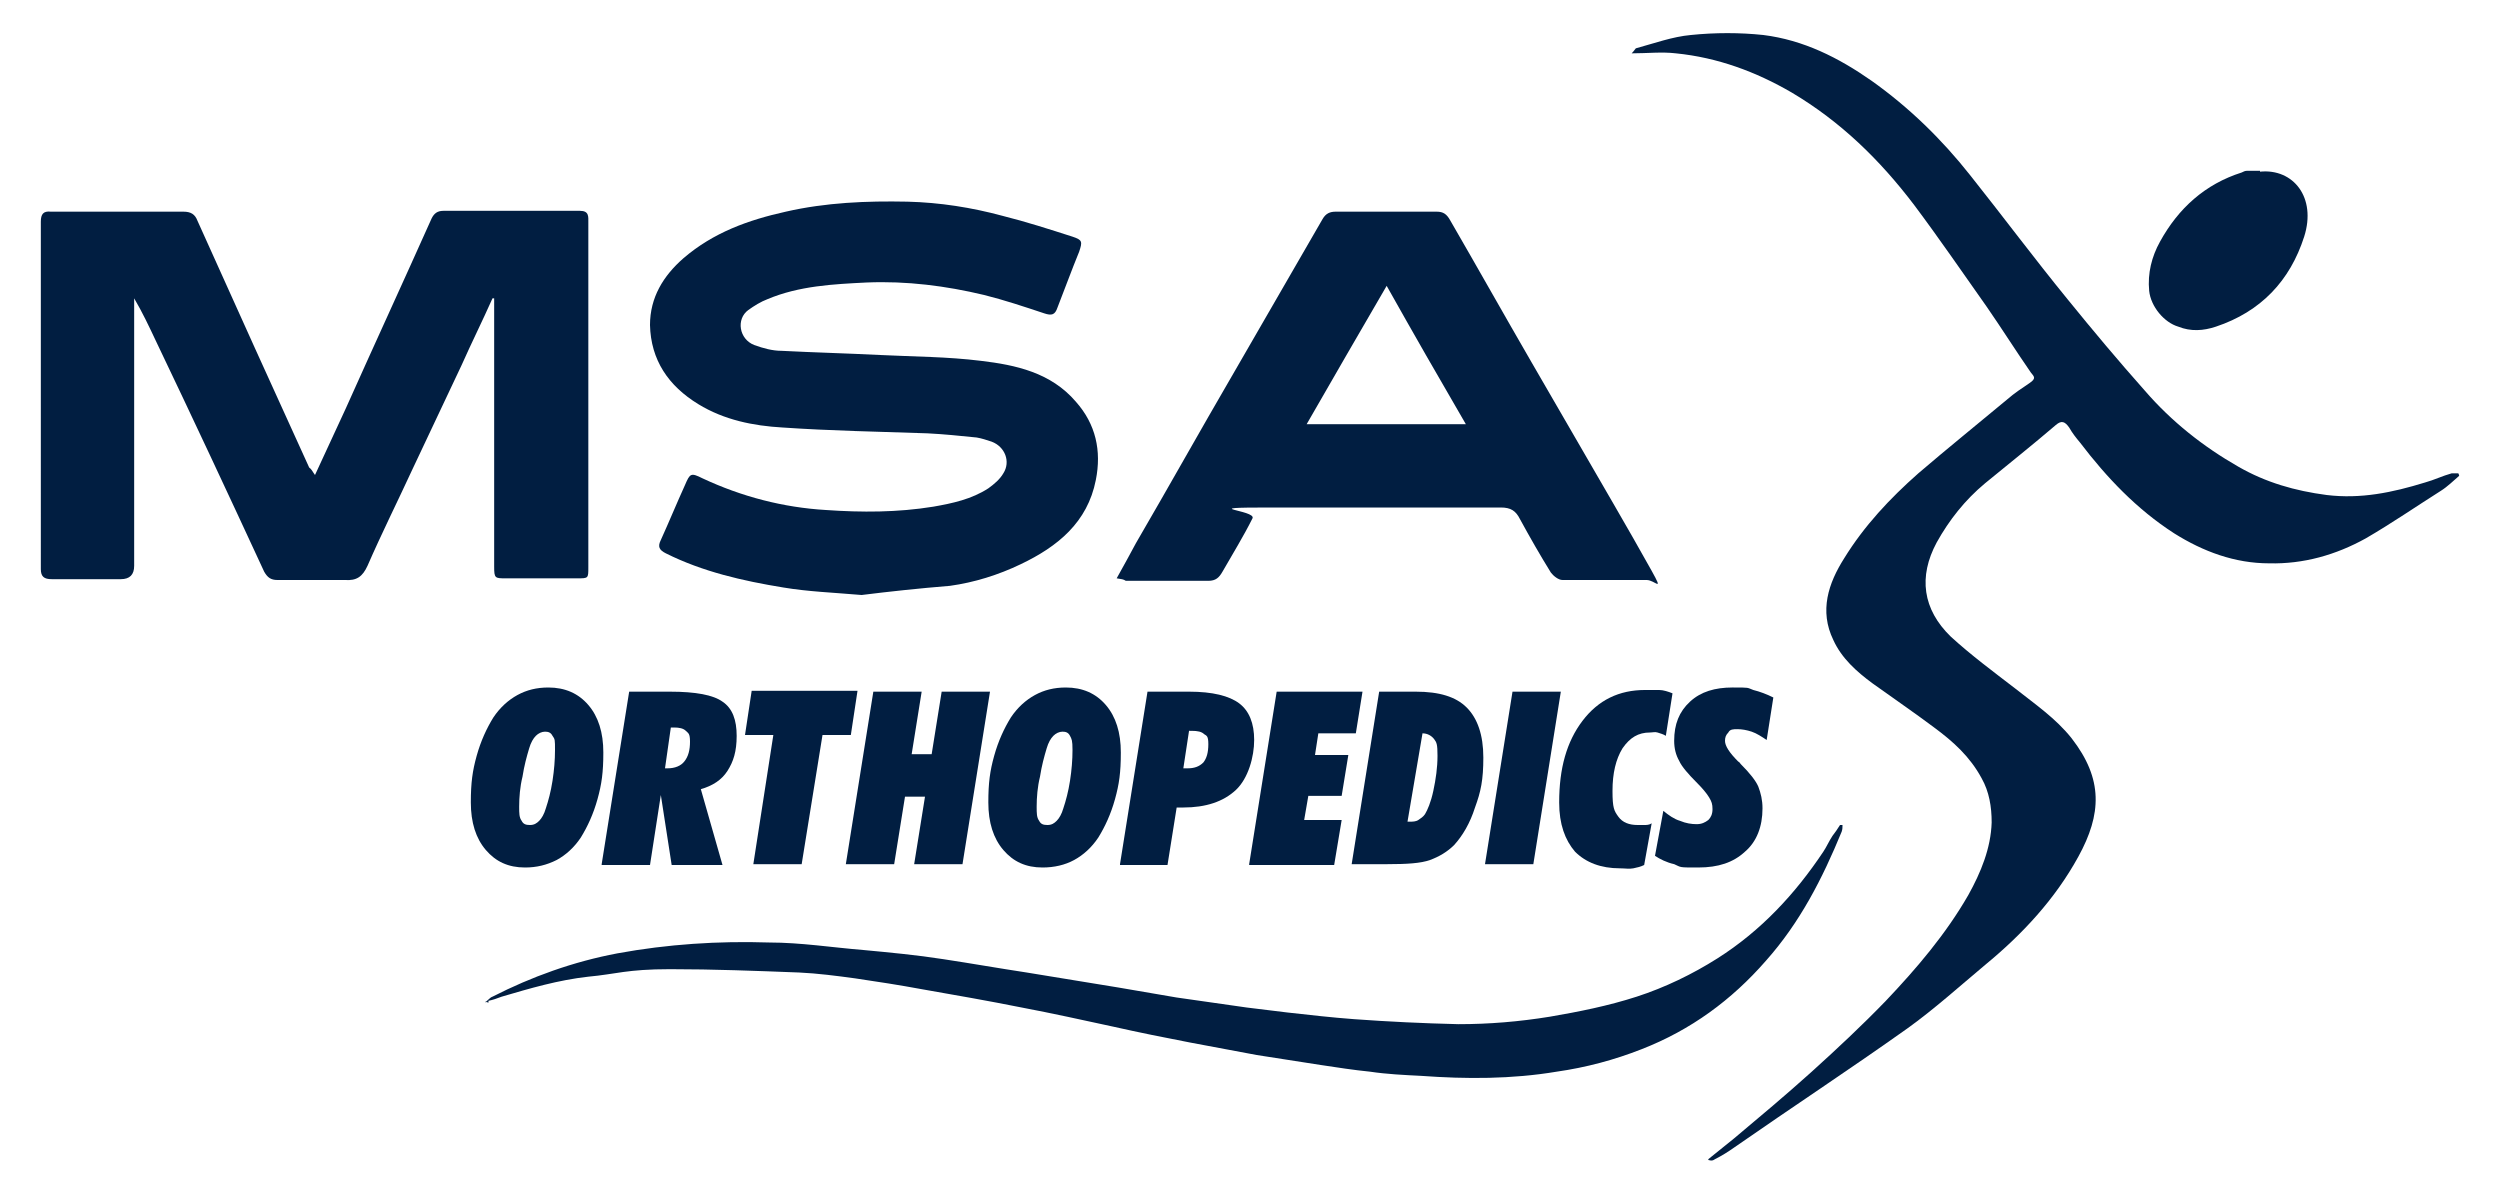
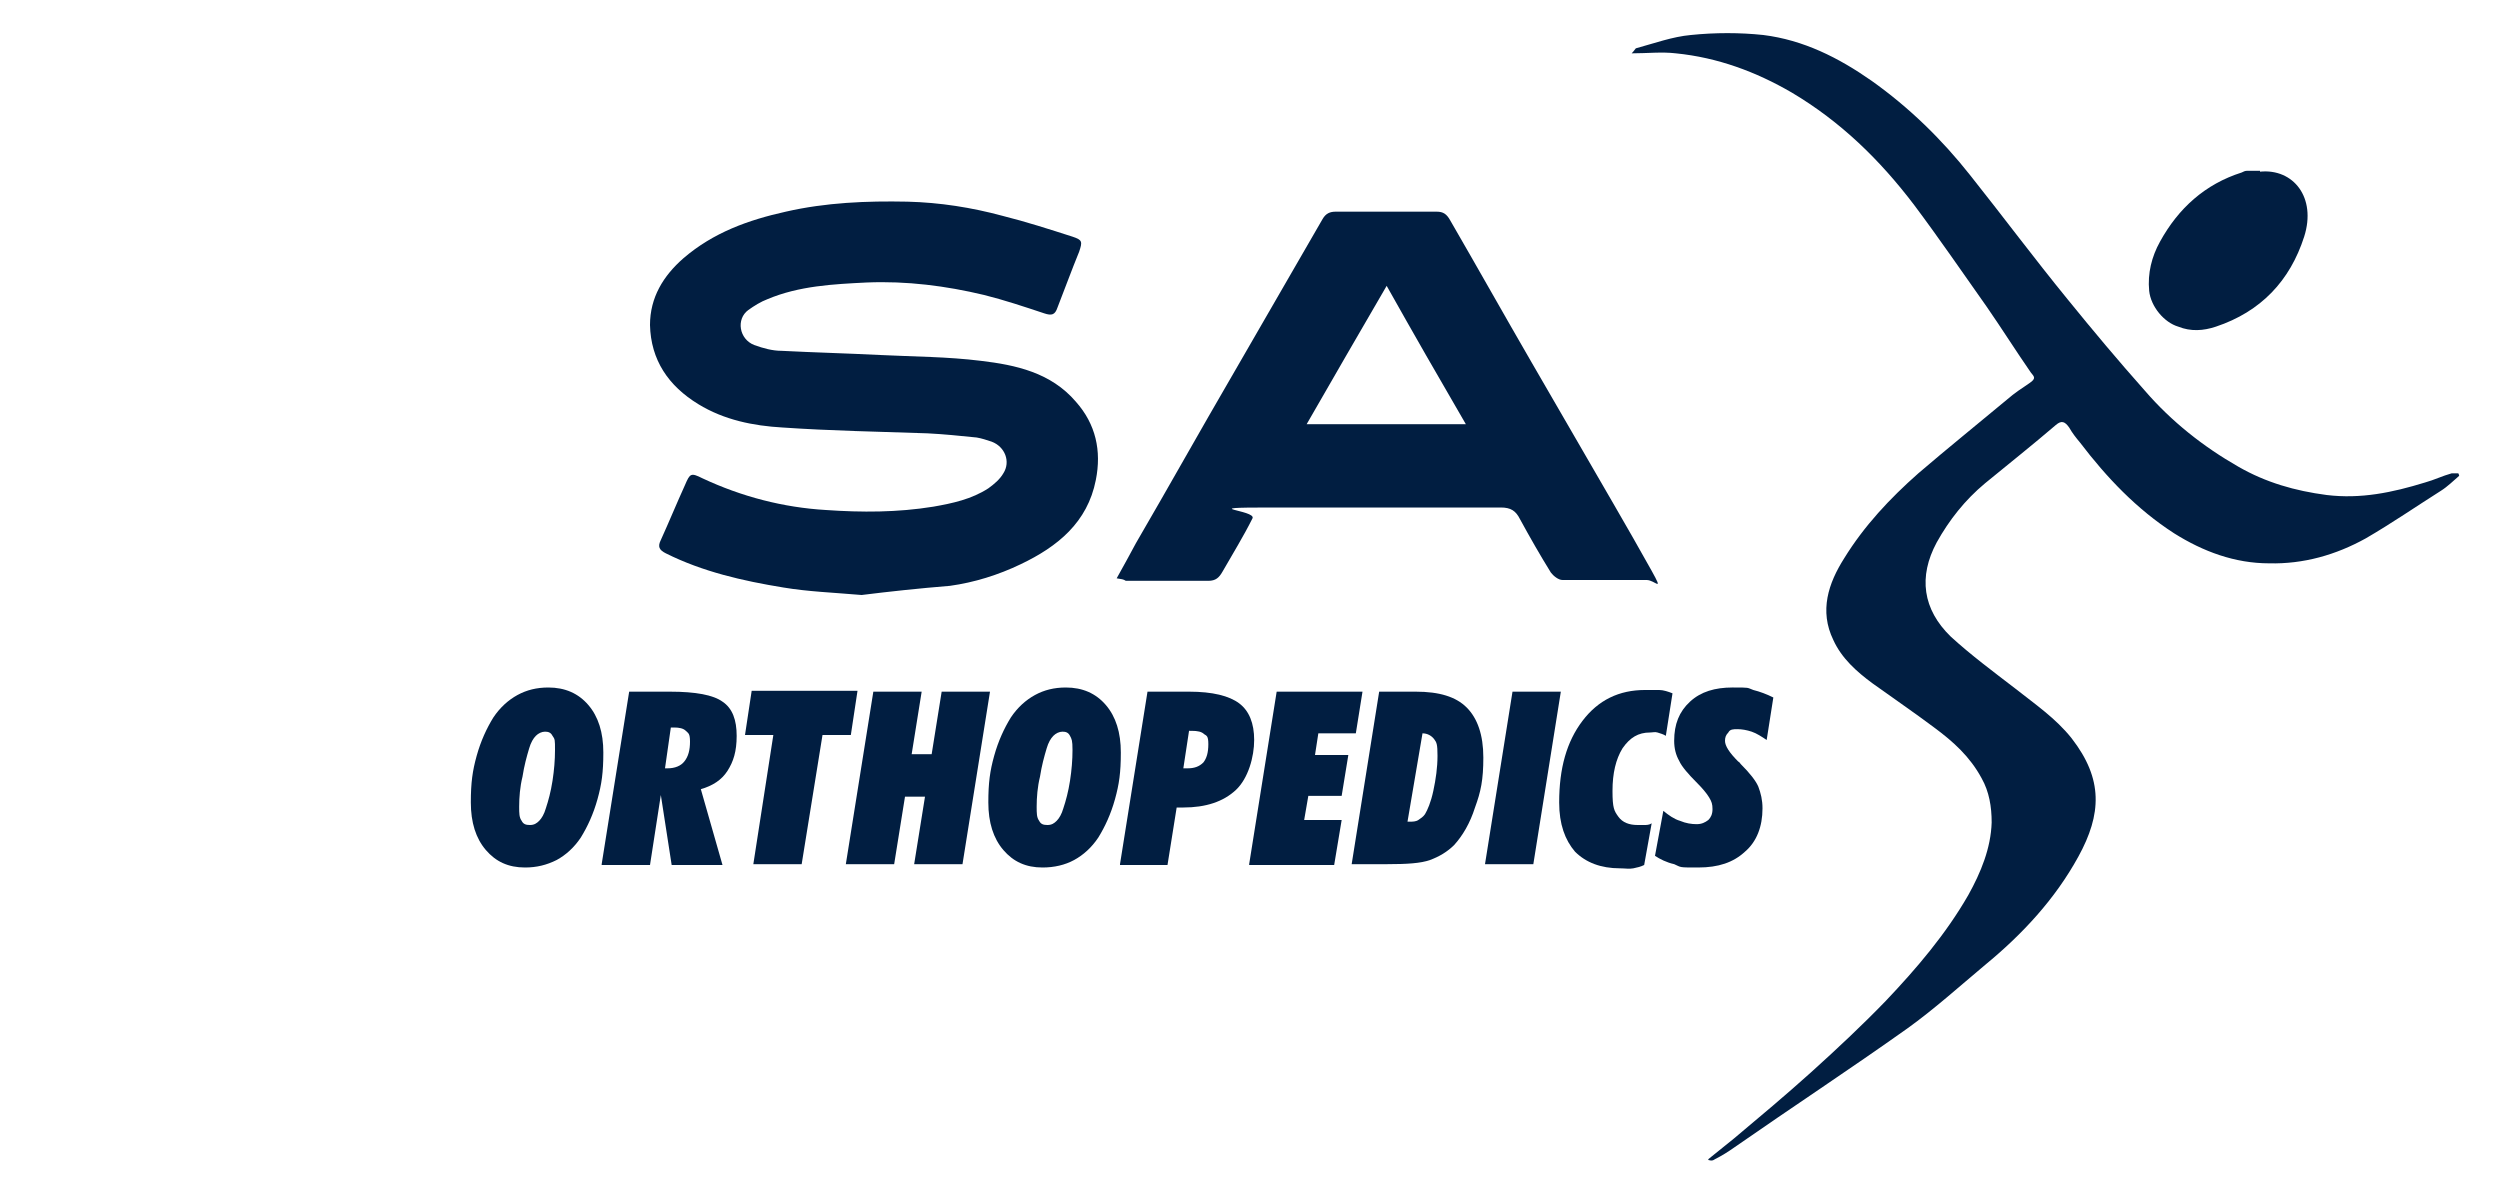
<svg xmlns="http://www.w3.org/2000/svg" id="Layer_1" version="1.1" viewBox="0 0 300 143.3">
  <defs>
    <style>
      .st0 {
        fill: #011e41;
      }
    </style>
  </defs>
-   <path class="st0" d="M37.8,57c1.3-2.8,2.5-5.4,3.7-8,3.4-7.6,6.9-15.2,10.3-22.8.3-.6.7-.9,1.4-.9h16.4c1.1,0,1,.7,1,1.4v41.4c0,1.3,0,1.3-1.3,1.3h-8.6c-1.3,0-1.4,0-1.4-1.4v-32.2h-.2c-1.2,2.7-2.5,5.3-3.7,8-2,4.2-3.9,8.3-5.9,12.5-1.8,3.9-3.7,7.7-5.4,11.6-.6,1.3-1.3,1.8-2.7,1.7-2.7,0-5.4,0-8.1,0-.8,0-1.2-.3-1.6-1-4.3-9.3-8.6-18.5-13-27.7-.8-1.7-1.6-3.4-2.6-5.1v32.1q0,1.6-1.6,1.6H6.2c-.9,0-1.3-.3-1.3-1.2V26.6c0-.9.3-1.3,1.2-1.2h15.9c.9,0,1.4.3,1.7,1.1,2.3,5.1,4.6,10.2,6.9,15.3,2.2,4.8,4.3,9.5,6.5,14.3.3.2.4.5.7.9Z" />
  <path class="st0" d="M205,139.1c1.1-.9,2.1-1.7,3.1-2.5,3.1-2.6,6.2-5.2,9.2-7.9,3.1-2.8,6.1-5.6,9-8.6,3.7-3.9,7.2-8,9.9-12.7,1.5-2.7,2.7-5.6,2.8-8.7,0-1.9-.3-3.7-1.2-5.3-1.4-2.6-3.4-4.4-5.7-6.1-2.4-1.8-4.9-3.5-7.4-5.3-1.9-1.4-3.7-3-4.7-5.2-1.7-3.5-.6-6.8,1.3-9.8,2.4-3.9,5.5-7.2,8.9-10.2,3.5-3,7.1-5.9,10.7-8.9.8-.7,1.7-1.3,2.6-1.9s.6-.8.2-1.3c-1.8-2.6-3.5-5.3-5.3-7.9-2.9-4.1-5.7-8.2-8.7-12.2-4.1-5.4-8.8-10-14.7-13.5-4.3-2.5-8.9-4.2-13.9-4.7-1.7-.2-3.4,0-5.3,0,.3-.3.4-.5.5-.6,2.2-.6,4.4-1.4,6.6-1.6,2.9-.3,5.9-.3,8.7,0,4.8.6,9,2.7,13,5.5,4.5,3.2,8.4,7,11.8,11.3,3.9,4.9,7.7,10,11.7,14.9,3,3.7,6.1,7.4,9.3,11,3.2,3.7,7,6.7,11.2,9.1,3.3,1.9,6.8,2.9,10.6,3.4,4.1.5,7.9-.3,11.8-1.5,1.1-.3,2.1-.8,3.2-1.1.3,0,.5,0,.8,0,0,0,.1.2.1.3-.7.6-1.4,1.3-2.2,1.8-3,1.9-5.9,3.9-9,5.7-3.6,2-7.5,3.1-11.6,3-4.1,0-7.9-1.4-11.4-3.6-4.5-2.9-8.1-6.7-11.3-10.9-.5-.6-.9-1.1-1.3-1.8-.5-.7-.9-.9-1.6-.3-2.8,2.4-5.7,4.7-8.5,7-2.4,2-4.3,4.4-5.8,7.1-2.2,4.1-1.7,8,1.7,11.3,2.4,2.2,5.1,4.2,7.7,6.2,2.4,1.9,4.9,3.6,6.8,6,3.8,4.9,3.6,9.1.8,14.2s-6.7,9.3-11.2,13c-3.1,2.6-6.1,5.3-9.3,7.6-6.9,4.9-13.9,9.5-20.8,14.3-.7.5-1.5,1-2.3,1.4-.3.2-.4.2-.8.1Z" />
  <path class="st0" d="M103.4,71.4c-3.5-.3-6.4-.4-9.4-.9-4.9-.8-9.7-1.9-14.1-4.1-.8-.4-1-.8-.6-1.6,1-2.2,1.9-4.4,2.9-6.6.6-1.4.7-1.5,2.1-.8,4.7,2.2,9.7,3.5,14.8,3.8,4.3.3,8.6.3,12.9-.4,2.3-.4,4.6-.9,6.6-2.2.7-.5,1.4-1.1,1.8-1.8.9-1.4.2-3.2-1.4-3.8-.6-.2-1.2-.4-1.8-.5-2-.2-3.9-.4-5.9-.5-5.8-.2-11.6-.3-17.4-.7-3.5-.2-7-.9-10.1-2.8-3.6-2.2-5.7-5.3-5.8-9.5,0-3.3,1.6-5.9,4-8,3.6-3.1,7.8-4.6,12.3-5.6,4.8-1.1,9.7-1.3,14.6-1.2,3.9.1,7.7.7,11.4,1.7,2.8.7,5.6,1.6,8.4,2.5,1.2.4,1.2.6.8,1.8-.9,2.2-1.7,4.4-2.6,6.7-.3.9-.7,1-1.6.7-2.4-.8-4.8-1.6-7.2-2.2-4.6-1.1-9.3-1.7-14.1-1.5-4,.2-8.1.4-11.9,2-.8.3-1.6.8-2.3,1.3-1.5,1.1-1.1,3.5.7,4.2,1.1.4,2.2.7,3.3.7,3.9.2,7.8.3,11.8.5s8.1.2,12.1.7c4.2.5,8.4,1.4,11.4,4.9,2.4,2.7,3.1,5.9,2.4,9.4-1,5.1-4.6,8-9,10.1-2.7,1.3-5.6,2.2-8.5,2.6-3.7.3-7.4.7-10.6,1.1Z" />
  <path class="st0" d="M134,69.4c.9-1.6,1.6-2.9,2.3-4.2,3.9-6.7,7.7-13.5,11.6-20.2,3.6-6.2,7.2-12.5,10.8-18.7.4-.7.9-.9,1.6-.9h12.1c.8,0,1.2.3,1.6,1,3.3,5.7,6.5,11.4,9.8,17.1s6.6,11.4,9.9,17.1c1.5,2.6,3,5.2,4.5,7.9s.4,1.1-.6,1.1h-10.1c-.5,0-1.1-.5-1.4-.9-1.3-2.1-2.5-4.2-3.7-6.4-.5-1-1.1-1.4-2.3-1.4-9.2,0-18.5,0-27.7,0s-1.6.3-2.1,1.3c-1.1,2.2-2.4,4.3-3.6,6.4-.4.7-.8,1.1-1.7,1.1h-9.9c-.3-.2-.5-.2-1.1-.3ZM156.8,50.9h19.1c-3.2-5.5-6.3-10.9-9.5-16.6-3.3,5.7-6.4,11-9.6,16.6Z" />
-   <path class="st0" d="M58.2,120.3c.4-.3.6-.6.9-.7,4.7-2.4,9.7-4.2,15-5.2,6-1.1,12.1-1.5,18.2-1.3,3.8,0,7.6.6,11.3.9,3.2.3,6.4.6,9.6,1.1,3.3.5,6.7,1.1,10,1.6,3.7.6,7.3,1.2,11,1.8,2.3.4,4.7.8,7,1.2,2.8.4,5.6.8,8.4,1.2,1.6.2,3.3.4,4.9.6,2.7.3,5.3.6,8,.8,4.1.3,8.3.5,12.5.6,3.7,0,7.3-.3,11-.9,3.5-.6,7-1.3,10.4-2.4s6.7-2.7,9.7-4.6c5.2-3.3,9.3-7.7,12.7-12.8.4-.6.7-1.3,1.1-1.9.3-.4.6-.8.9-1.3.1,0,.2,0,.3,0,0,.3,0,.5-.1.8-2.3,5.6-5,10.9-9.1,15.5-4.1,4.7-9,8.3-14.9,10.6-3.3,1.3-6.7,2.2-10.2,2.7-5.4.9-10.8.9-16.3.5-2-.1-4.1-.2-6.1-.5-2-.2-3.9-.5-5.9-.8-2.6-.4-5.2-.8-7.7-1.2-2.7-.5-5.3-1-8-1.5-3.1-.6-6.1-1.2-9.2-1.9-3.7-.8-7.3-1.6-11-2.3-4-.8-8-1.5-12-2.2-2.7-.5-5.3-.9-8-1.3-2.2-.3-4.5-.6-6.7-.7-5.2-.2-10.3-.4-15.5-.4s-6.5.6-9.8.9c-3.6.4-7,1.4-10.4,2.4-.5.2-1.1.4-1.6.5.1.3,0,.2-.4.1Z" />
  <path class="st0" d="M271.2,20.6c4-.4,6.8,3.1,5.3,7.8-1.7,5.3-5.2,9-10.6,10.8-1.5.5-3,.6-4.5,0-1.7-.5-3.3-2.4-3.5-4.3-.2-2.1.3-4.1,1.3-5.9,2.2-4,5.4-6.9,9.8-8.3.2-.1.4-.2.6-.2.5,0,1.1,0,1.6,0Z" />
  <g>
    <path class="st0" d="M63,104.1c-2,0-3.5-.7-4.7-2.1s-1.8-3.3-1.8-5.7.2-3.8.7-5.6c.5-1.8,1.2-3.3,2-4.6.8-1.2,1.8-2.1,2.9-2.7,1.1-.6,2.3-.9,3.7-.9,2,0,3.6.7,4.8,2.1,1.2,1.4,1.8,3.3,1.8,5.7s-.2,3.8-.7,5.6c-.5,1.8-1.2,3.3-2,4.6-.8,1.2-1.8,2.1-2.9,2.7-1.2.6-2.4.9-3.8.9ZM62.3,96.8c0,.8,0,1.3.3,1.7.2.4.5.5,1,.5s.8-.2,1.1-.5c.3-.3.6-.8.8-1.5.3-.9.6-2,.8-3.3.2-1.3.3-2.5.3-3.7s0-1.3-.3-1.7c-.2-.4-.5-.5-.9-.5s-.8.2-1.1.5c-.3.3-.6.8-.8,1.5-.3,1-.6,2.1-.8,3.4-.3,1.2-.4,2.5-.4,3.6Z" />
    <path class="st0" d="M72.2,103.7l3.3-20.7h4.9c3.1,0,5.2.4,6.3,1.2,1.2.8,1.7,2.2,1.7,4.1s-.4,3.1-1.1,4.2-1.8,1.8-3.2,2.2l2.6,9.1h-6.1l-1.3-8.4-1.3,8.4h-5.8ZM79.8,92.2h.3c.9,0,1.6-.3,2-.8.5-.6.7-1.4.7-2.4s-.2-1-.5-1.3-.8-.4-1.4-.4h-.4l-.7,4.9Z" />
    <path class="st0" d="M96.2,103.7h-5.8l2.4-15.5h-3.4l.8-5.3h12.7l-.8,5.3h-3.4l-2.5,15.5Z" />
    <path class="st0" d="M101.5,103.7l3.3-20.7h5.8l-1.2,7.5h2.4l1.2-7.5h5.8l-3.3,20.7h-5.8l1.3-8.1h-2.4l-1.3,8.1h-5.8Z" />
    <path class="st0" d="M125.1,104.1c-2,0-3.5-.7-4.7-2.1s-1.8-3.3-1.8-5.7.2-3.8.7-5.6,1.2-3.3,2-4.6c.8-1.2,1.8-2.1,2.9-2.7s2.3-.9,3.7-.9c2,0,3.6.7,4.8,2.1s1.8,3.3,1.8,5.7-.2,3.8-.7,5.6c-.5,1.8-1.2,3.3-2,4.6-.8,1.2-1.8,2.1-2.9,2.7-1.1.6-2.4.9-3.8.9ZM124.4,96.8c0,.8,0,1.3.3,1.7.2.4.5.5,1,.5s.8-.2,1.1-.5c.3-.3.6-.8.8-1.5.3-.9.6-2,.8-3.3s.3-2.5.3-3.7-.1-1.3-.3-1.7c-.2-.4-.5-.5-.9-.5s-.8.2-1.1.5c-.3.3-.6.8-.8,1.5-.3,1-.6,2.1-.8,3.4-.3,1.2-.4,2.5-.4,3.6Z" />
    <path class="st0" d="M134.4,103.7l3.3-20.7h5c2.8,0,4.8.5,6,1.4s1.8,2.4,1.8,4.4-.7,4.6-2.2,6-3.6,2.1-6.3,2.1h-.8l-1.1,6.9h-5.7ZM142.7,87.6l-.7,4.6h.5c.8,0,1.4-.2,1.9-.7.4-.5.6-1.2.6-2.2s-.2-1-.5-1.2c-.3-.3-.8-.4-1.5-.4h-.3Z" />
    <path class="st0" d="M149.9,103.7l3.3-20.7h10.3l-.8,5h-4.5l-.4,2.6h4l-.8,4.9h-4l-.5,2.9h4.5l-.9,5.4h-10.2Z" />
    <path class="st0" d="M162.2,103.7l3.3-20.7h4.4c2.8,0,4.8.6,6.1,1.9s2,3.3,2,6-.3,4.1-1,6c-.6,1.9-1.5,3.4-2.5,4.5-.8.8-1.8,1.4-2.9,1.8s-2.8.5-5.1.5c0,0-4.3,0-4.3,0ZM168.9,98.6h.3c.3,0,.7,0,1-.2.3-.2.6-.4.8-.7.3-.5.7-1.4,1-2.8s.5-2.8.5-4.2-.1-1.6-.4-2c-.3-.4-.8-.7-1.4-.7l-1.8,10.6Z" />
    <path class="st0" d="M178.2,103.7l3.3-20.7h5.8l-3.3,20.7h-5.8Z" />
    <path class="st0" d="M199.9,88.3c-.3-.2-.7-.3-1-.4s-.6,0-.9,0c-1.4,0-2.4.6-3.3,1.9-.8,1.3-1.2,3-1.2,5.1s.2,2.4.7,3.1,1.3,1,2.3,1,.5,0,.8,0,.6,0,.9-.2l-.9,5c-.4.2-.8.3-1.3.4s-1,0-1.6,0c-2.3,0-4.1-.7-5.4-2-1.2-1.4-1.9-3.3-1.9-5.9,0-4.1.9-7.3,2.8-9.8,1.9-2.5,4.4-3.7,7.5-3.7s1.1,0,1.7,0c.5,0,1.1.2,1.6.4l-.8,5.1Z" />
    <path class="st0" d="M199.6,97.3c.6.5,1.3,1,2,1.2.7.3,1.4.4,2,.4s1-.2,1.4-.5c.3-.3.5-.7.5-1.3s-.1-.9-.4-1.4c-.3-.5-.8-1.1-1.6-1.9s-1.7-1.8-2-2.5c-.4-.7-.6-1.5-.6-2.4,0-2,.6-3.5,1.9-4.7,1.3-1.2,3-1.7,5.1-1.7s1.7,0,2.5.3c.8.2,1.6.5,2.4.9l-.8,5.1c-.6-.4-1.2-.8-1.8-1s-1.2-.3-1.7-.3-.9,0-1.1.4c-.3.3-.4.6-.4,1,0,.6.5,1.4,1.6,2.5.1,0,.2.2.3.3,1.1,1.1,1.8,2,2.1,2.7.3.8.5,1.6.5,2.6,0,2.2-.7,4-2.1,5.2-1.4,1.3-3.2,1.9-5.6,1.9s-2,0-2.9-.4c-.9-.2-1.7-.6-2.3-1l1-5.4Z" />
  </g>
</svg>